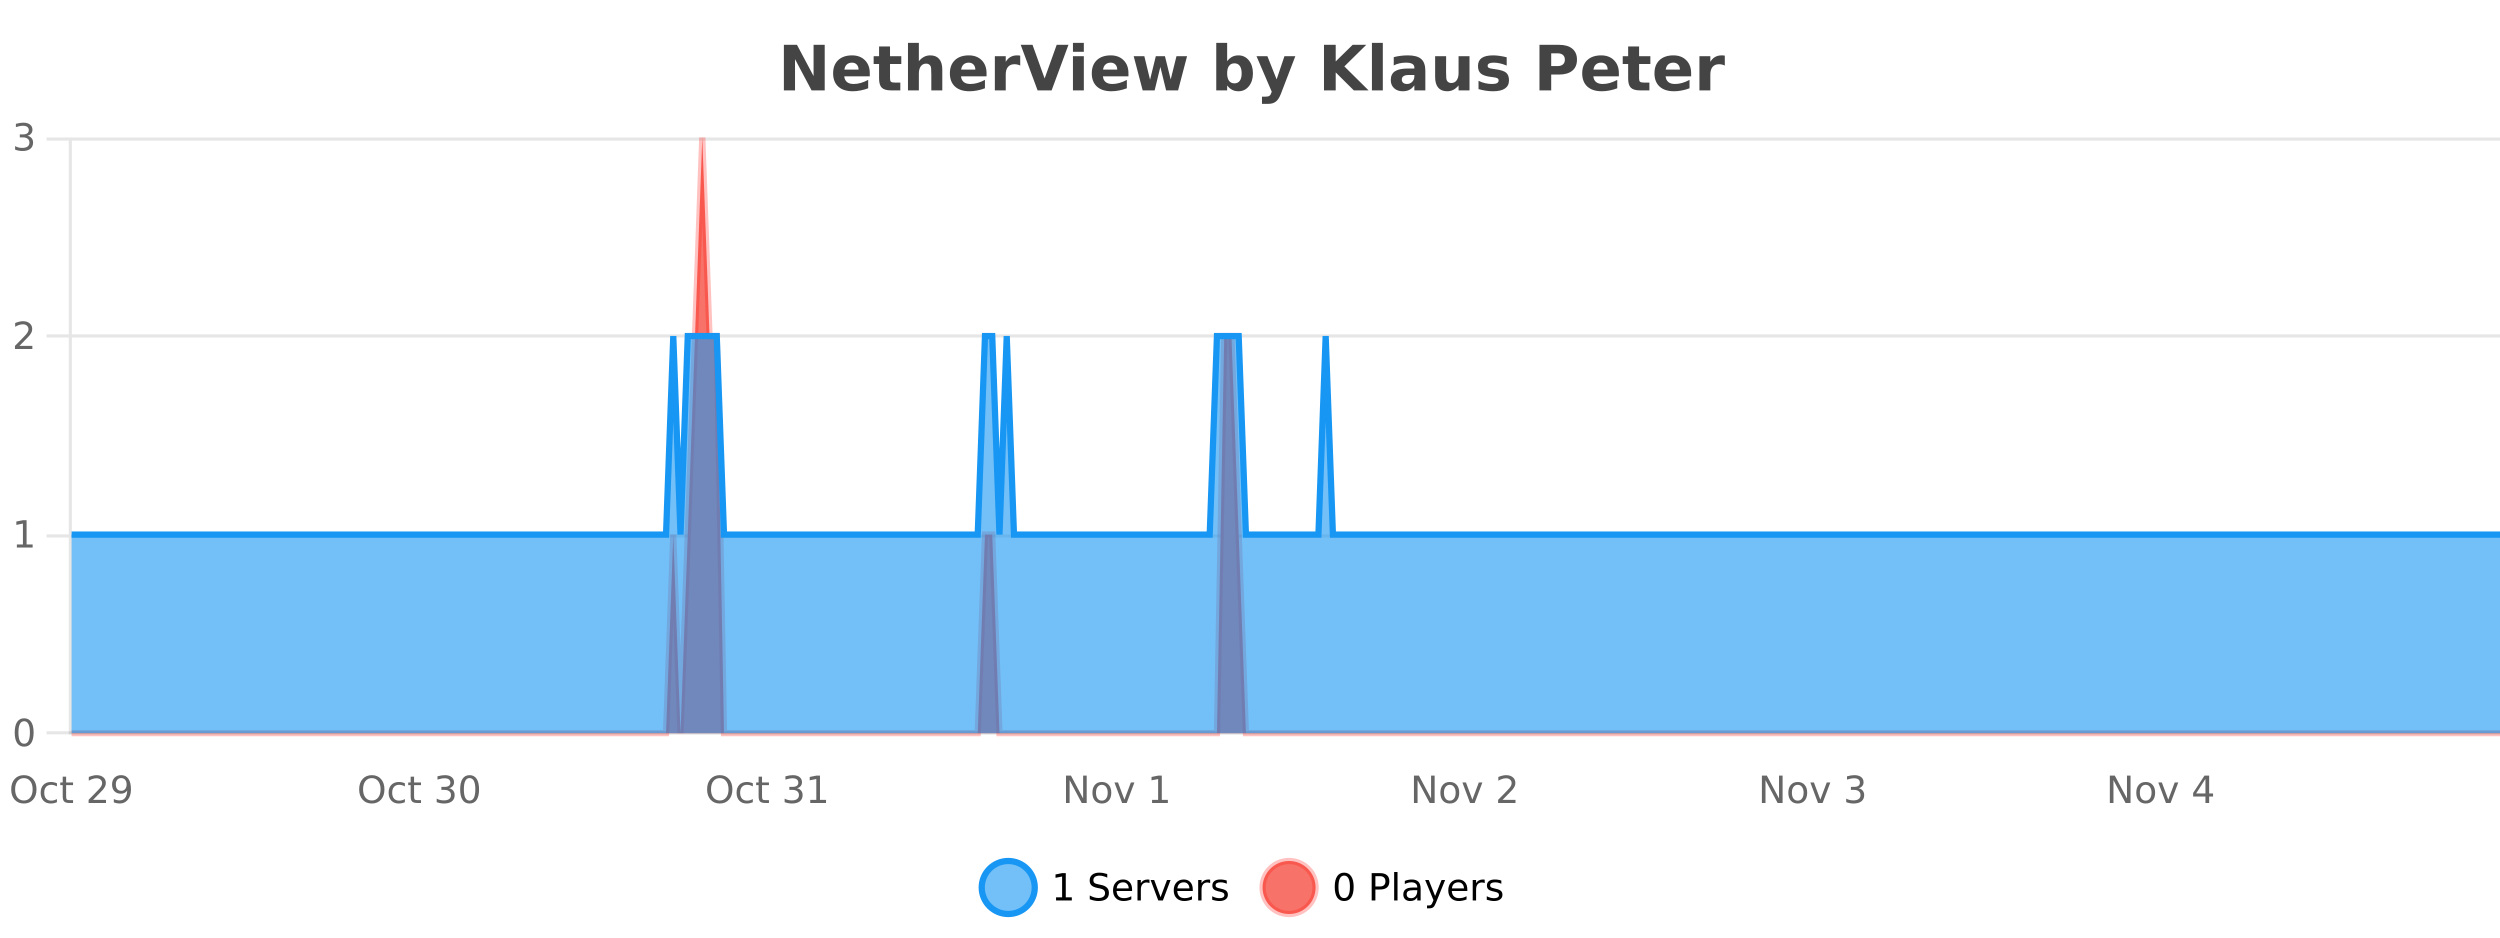
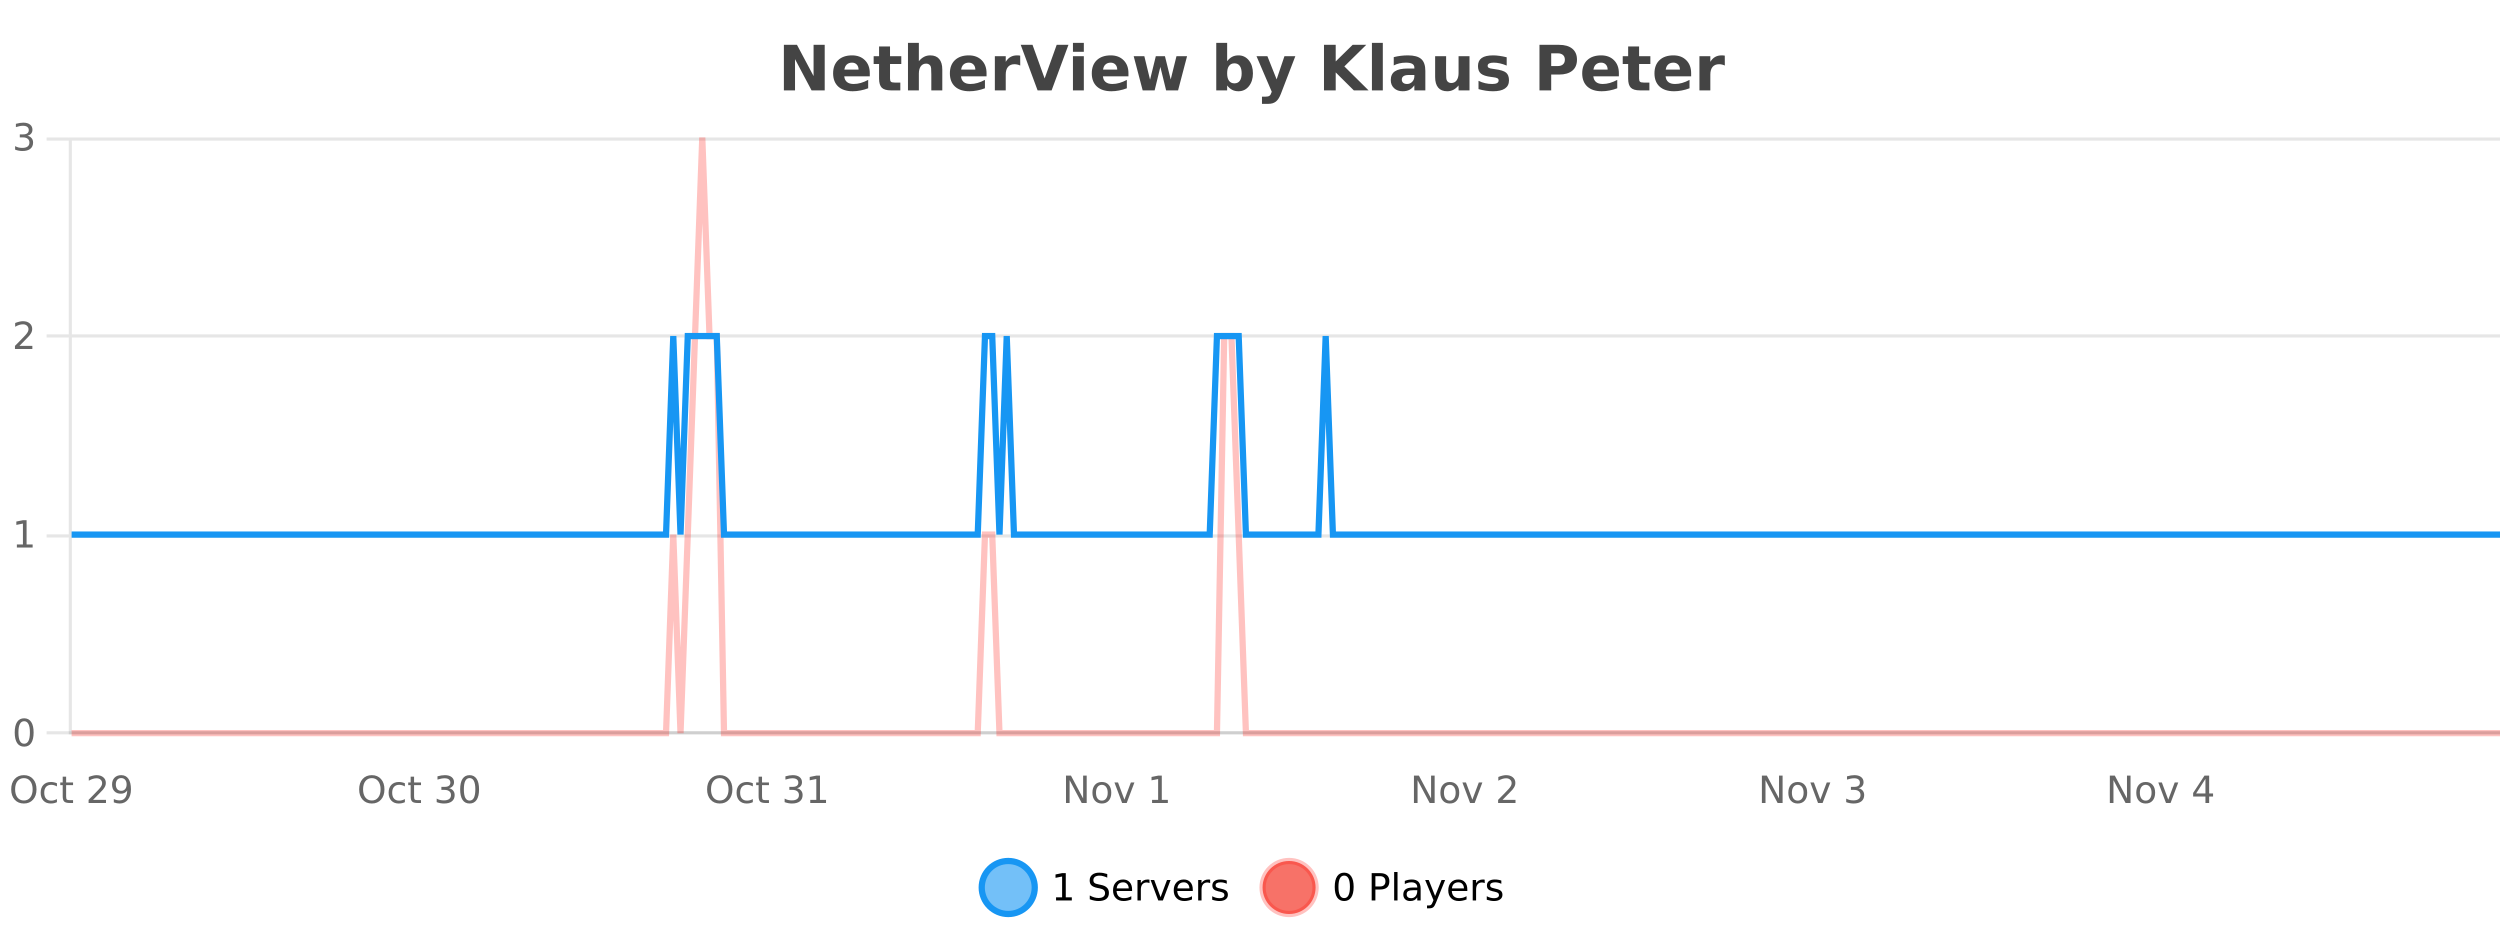
<svg xmlns="http://www.w3.org/2000/svg" width="800pt" height="300pt" viewBox="0 0 800 300" version="1.1">
  <defs>
    <clipPath id="clip1">
      <path d="M 285 263 L 360 263 L 360 300 L 285 300 Z M 285 263 " />
    </clipPath>
    <clipPath id="clip2">
      <path d="M 375 263 L 450 263 L 450 300 L 375 300 Z M 375 263 " />
    </clipPath>
    <clipPath id="clip3">
      <path d="M 22.914 44 L 800 44 L 800 234.602 L 22.914 234.602 Z M 22.914 44 " />
    </clipPath>
    <clipPath id="clip4">
      <path d="M 21.914 43 L 800 43 L 800 235.602 L 21.914 235.602 Z M 21.914 43 " />
    </clipPath>
    <clipPath id="clip5">
-       <path d="M 22.914 107 L 800 107 L 800 234.602 L 22.914 234.602 Z M 22.914 107 " />
+       <path d="M 22.914 107 L 800 107 L 800 234.602 L 22.914 234.602 M 22.914 107 " />
    </clipPath>
    <clipPath id="clip6">
      <path d="M 21.914 79 L 800 79 L 800 200 L 21.914 200 Z M 21.914 79 " />
    </clipPath>
  </defs>
  <g id="surface2227971">
    <rect x="0" y="0" width="800" height="300" style="fill:rgb(100%,100%,100%);fill-opacity:1;stroke:none;" />
    <path style="fill:none;stroke-width:1;stroke-linecap:butt;stroke-linejoin:miter;stroke:rgb(0%,0%,0%);stroke-opacity:0.098;stroke-miterlimit:10;" d="M 23 234.5 L 800 234.5 " />
    <path style="fill:none;stroke-width:1;stroke-linecap:butt;stroke-linejoin:miter;stroke:rgb(0%,0%,0%);stroke-opacity:0.098;stroke-miterlimit:10;" d="M 14.914 234.5 L 22 234.5 " />
    <path style="fill:none;stroke-width:1;stroke-linecap:butt;stroke-linejoin:miter;stroke:rgb(0%,0%,0%);stroke-opacity:0.098;stroke-miterlimit:10;" d="M 23 171.5 L 800 171.5 " />
    <path style="fill:none;stroke-width:1;stroke-linecap:butt;stroke-linejoin:miter;stroke:rgb(0%,0%,0%);stroke-opacity:0.098;stroke-miterlimit:10;" d="M 14.914 171.5 L 22 171.5 " />
    <path style="fill:none;stroke-width:1;stroke-linecap:butt;stroke-linejoin:miter;stroke:rgb(0%,0%,0%);stroke-opacity:0.098;stroke-miterlimit:10;" d="M 23 107.5 L 800 107.5 " />
    <path style="fill:none;stroke-width:1;stroke-linecap:butt;stroke-linejoin:miter;stroke:rgb(0%,0%,0%);stroke-opacity:0.098;stroke-miterlimit:10;" d="M 14.914 107.5 L 22 107.5 " />
    <path style="fill:none;stroke-width:1;stroke-linecap:butt;stroke-linejoin:miter;stroke:rgb(0%,0%,0%);stroke-opacity:0.098;stroke-miterlimit:10;" d="M 23 44.5 L 800 44.5 " />
    <path style="fill:none;stroke-width:1;stroke-linecap:butt;stroke-linejoin:miter;stroke:rgb(0%,0%,0%);stroke-opacity:0.098;stroke-miterlimit:10;" d="M 14.914 44.5 L 22 44.5 " />
    <path style=" stroke:none;fill-rule:nonzero;fill:rgb(9.02%,58.824%,95.294%);fill-opacity:0.6;" d="M 331.121 284 C 331.121 288.688 327.324 292.484 322.637 292.484 C 317.953 292.484 314.152 288.688 314.152 284 C 314.152 279.312 317.953 275.516 322.637 275.516 C 327.324 275.516 331.121 279.312 331.121 284 Z M 331.121 284 " />
    <g clip-path="url(#clip1)" clip-rule="nonzero">
      <path style="fill:none;stroke-width:2;stroke-linecap:butt;stroke-linejoin:miter;stroke:rgb(9.02%,58.824%,95.294%);stroke-opacity:1;stroke-miterlimit:10;" d="M 331.121 284 C 331.121 288.688 327.324 292.484 322.637 292.484 C 317.953 292.484 314.152 288.688 314.152 284 C 314.152 279.312 317.953 275.516 322.637 275.516 C 327.324 275.516 331.121 279.312 331.121 284 Z M 331.121 284 " />
    </g>
    <path style=" stroke:none;fill-rule:nonzero;fill:rgb(0%,0%,0%);fill-opacity:1;" d="M 337.938 287.156 L 339.875 287.156 L 339.875 280.484 L 337.766 280.906 L 337.766 279.828 L 339.859 279.406 L 341.047 279.406 L 341.047 287.156 L 342.984 287.156 L 342.984 288.156 L 337.938 288.156 Z M 354.32 279.688 L 354.32 280.844 C 353.871 280.637 353.445 280.48 353.039 280.375 C 352.641 280.262 352.262 280.203 351.898 280.203 C 351.25 280.203 350.75 280.328 350.398 280.578 C 350.055 280.828 349.883 281.188 349.883 281.656 C 349.883 282.043 349.996 282.336 350.227 282.531 C 350.453 282.73 350.898 282.887 351.555 283 L 352.258 283.156 C 353.141 283.324 353.793 283.621 354.211 284.047 C 354.637 284.465 354.852 285.027 354.852 285.734 C 354.852 286.59 354.562 287.234 353.992 287.672 C 353.43 288.109 352.594 288.328 351.492 288.328 C 351.086 288.328 350.648 288.281 350.18 288.188 C 349.711 288.094 349.227 287.953 348.727 287.766 L 348.727 286.547 C 349.203 286.82 349.672 287.023 350.133 287.156 C 350.602 287.293 351.055 287.359 351.492 287.359 C 352.168 287.359 352.688 287.23 353.055 286.969 C 353.43 286.699 353.617 286.32 353.617 285.828 C 353.617 285.402 353.48 285.07 353.211 284.828 C 352.949 284.578 352.516 284.398 351.914 284.281 L 351.195 284.141 C 350.309 283.965 349.668 283.688 349.273 283.312 C 348.887 282.938 348.695 282.418 348.695 281.75 C 348.695 280.969 348.965 280.359 349.508 279.922 C 350.047 279.477 350.797 279.25 351.758 279.25 C 352.172 279.25 352.59 279.289 353.008 279.359 C 353.434 279.434 353.871 279.543 354.32 279.688 Z M 362.266 284.609 L 362.266 285.125 L 357.297 285.125 C 357.348 285.875 357.57 286.445 357.969 286.828 C 358.375 287.215 358.93 287.406 359.641 287.406 C 360.055 287.406 360.457 287.359 360.844 287.266 C 361.238 287.164 361.629 287.008 362.016 286.797 L 362.016 287.828 C 361.617 287.984 361.219 288.105 360.812 288.188 C 360.406 288.281 359.992 288.328 359.578 288.328 C 358.535 288.328 357.707 288.027 357.094 287.422 C 356.477 286.809 356.172 285.98 356.172 284.938 C 356.172 283.867 356.461 283.016 357.047 282.391 C 357.629 281.758 358.41 281.438 359.391 281.438 C 360.273 281.438 360.973 281.727 361.484 282.297 C 362.004 282.859 362.266 283.633 362.266 284.609 Z M 361.188 284.281 C 361.176 283.699 361.008 283.23 360.688 282.875 C 360.363 282.523 359.938 282.344 359.406 282.344 C 358.801 282.344 358.316 282.516 357.953 282.859 C 357.598 283.203 357.395 283.684 357.344 284.297 Z M 367.836 282.594 C 367.711 282.531 367.574 282.484 367.43 282.453 C 367.293 282.414 367.137 282.391 366.961 282.391 C 366.355 282.391 365.887 282.59 365.555 282.984 C 365.23 283.383 365.07 283.953 365.07 284.703 L 365.07 288.156 L 363.992 288.156 L 363.992 281.594 L 365.07 281.594 L 365.07 282.609 C 365.297 282.215 365.594 281.922 365.961 281.734 C 366.324 281.539 366.766 281.438 367.289 281.438 C 367.359 281.438 367.438 281.445 367.523 281.453 C 367.617 281.465 367.715 281.48 367.82 281.5 Z M 368.195 281.594 L 369.336 281.594 L 371.383 287.094 L 373.445 281.594 L 374.586 281.594 L 372.117 288.156 L 370.648 288.156 Z M 381.688 284.609 L 381.688 285.125 L 376.719 285.125 C 376.77 285.875 376.992 286.445 377.391 286.828 C 377.797 287.215 378.352 287.406 379.062 287.406 C 379.477 287.406 379.879 287.359 380.266 287.266 C 380.66 287.164 381.051 287.008 381.438 286.797 L 381.438 287.828 C 381.039 287.984 380.641 288.105 380.234 288.188 C 379.828 288.281 379.414 288.328 379 288.328 C 377.957 288.328 377.129 288.027 376.516 287.422 C 375.898 286.809 375.594 285.98 375.594 284.938 C 375.594 283.867 375.883 283.016 376.469 282.391 C 377.051 281.758 377.832 281.438 378.812 281.438 C 379.695 281.438 380.395 281.727 380.906 282.297 C 381.426 282.859 381.688 283.633 381.688 284.609 Z M 380.609 284.281 C 380.598 283.699 380.43 283.23 380.109 282.875 C 379.785 282.523 379.359 282.344 378.828 282.344 C 378.223 282.344 377.738 282.516 377.375 282.859 C 377.02 283.203 376.816 283.684 376.766 284.297 Z M 387.258 282.594 C 387.133 282.531 386.996 282.484 386.852 282.453 C 386.715 282.414 386.559 282.391 386.383 282.391 C 385.777 282.391 385.309 282.59 384.977 282.984 C 384.652 283.383 384.492 283.953 384.492 284.703 L 384.492 288.156 L 383.414 288.156 L 383.414 281.594 L 384.492 281.594 L 384.492 282.609 C 384.719 282.215 385.016 281.922 385.383 281.734 C 385.746 281.539 386.188 281.438 386.711 281.438 C 386.781 281.438 386.859 281.445 386.945 281.453 C 387.039 281.465 387.137 281.48 387.242 281.5 Z M 392.562 281.781 L 392.562 282.812 C 392.258 282.656 391.941 282.543 391.609 282.469 C 391.285 282.387 390.945 282.344 390.594 282.344 C 390.062 282.344 389.66 282.43 389.391 282.594 C 389.117 282.75 388.984 282.996 388.984 283.328 C 388.984 283.578 389.078 283.777 389.266 283.922 C 389.461 284.059 389.852 284.188 390.438 284.312 L 390.797 284.406 C 391.566 284.562 392.113 284.793 392.438 285.094 C 392.758 285.398 392.922 285.812 392.922 286.344 C 392.922 286.961 392.676 287.445 392.188 287.797 C 391.707 288.152 391.047 288.328 390.203 288.328 C 389.848 288.328 389.477 288.289 389.094 288.219 C 388.719 288.156 388.32 288.059 387.906 287.922 L 387.906 286.797 C 388.301 287.008 388.691 287.164 389.078 287.266 C 389.461 287.371 389.848 287.422 390.234 287.422 C 390.734 287.422 391.117 287.34 391.391 287.172 C 391.672 286.996 391.812 286.746 391.812 286.422 C 391.812 286.133 391.711 285.906 391.516 285.75 C 391.316 285.594 390.883 285.445 390.219 285.297 L 389.844 285.219 C 389.176 285.074 388.691 284.855 388.391 284.562 C 388.098 284.273 387.953 283.875 387.953 283.375 C 387.953 282.75 388.172 282.273 388.609 281.938 C 389.047 281.605 389.664 281.438 390.469 281.438 C 390.863 281.438 391.238 281.469 391.594 281.531 C 391.945 281.586 392.27 281.668 392.562 281.781 Z M 332.637 277.016 " />
    <path style=" stroke:none;fill-rule:nonzero;fill:rgb(96.863%,44.706%,40.784%);fill-opacity:1;" d="M 420.988 284 C 420.988 288.688 417.191 292.484 412.504 292.484 C 407.82 292.484 404.02 288.688 404.02 284 C 404.02 279.312 407.82 275.516 412.504 275.516 C 417.191 275.516 420.988 279.312 420.988 284 Z M 420.988 284 " />
    <g clip-path="url(#clip2)" clip-rule="nonzero">
      <path style="fill:none;stroke-width:2;stroke-linecap:butt;stroke-linejoin:miter;stroke:rgb(100%,4.706%,0%);stroke-opacity:0.247;stroke-miterlimit:10;" d="M 420.988 284 C 420.988 288.688 417.191 292.484 412.504 292.484 C 407.82 292.484 404.02 288.688 404.02 284 C 404.02 279.312 407.82 275.516 412.504 275.516 C 417.191 275.516 420.988 279.312 420.988 284 Z M 420.988 284 " />
    </g>
    <path style=" stroke:none;fill-rule:nonzero;fill:rgb(0%,0%,0%);fill-opacity:1;" d="M 430.133 280.188 C 429.527 280.188 429.07 280.492 428.758 281.094 C 428.453 281.688 428.305 282.59 428.305 283.797 C 428.305 284.996 428.453 285.898 428.758 286.5 C 429.07 287.094 429.527 287.391 430.133 287.391 C 430.746 287.391 431.203 287.094 431.508 286.5 C 431.82 285.898 431.977 284.996 431.977 283.797 C 431.977 282.59 431.82 281.688 431.508 281.094 C 431.203 280.492 430.746 280.188 430.133 280.188 Z M 430.133 279.25 C 431.109 279.25 431.859 279.641 432.383 280.422 C 432.902 281.195 433.164 282.32 433.164 283.797 C 433.164 285.266 432.902 286.391 432.383 287.172 C 431.859 287.945 431.109 288.328 430.133 288.328 C 429.152 288.328 428.402 287.945 427.883 287.172 C 427.371 286.391 427.117 285.266 427.117 283.797 C 427.117 282.32 427.371 281.195 427.883 280.422 C 428.402 279.641 429.152 279.25 430.133 279.25 Z M 440.125 280.375 L 440.125 283.672 L 441.609 283.672 C 442.16 283.672 442.586 283.531 442.891 283.25 C 443.191 282.961 443.344 282.547 443.344 282.016 C 443.344 281.496 443.191 281.094 442.891 280.812 C 442.586 280.523 442.16 280.375 441.609 280.375 Z M 438.938 279.406 L 441.609 279.406 C 442.598 279.406 443.344 279.633 443.844 280.078 C 444.344 280.516 444.594 281.164 444.594 282.016 C 444.594 282.883 444.344 283.539 443.844 283.984 C 443.344 284.422 442.598 284.641 441.609 284.641 L 440.125 284.641 L 440.125 288.156 L 438.938 288.156 Z M 446.129 279.031 L 447.207 279.031 L 447.207 288.156 L 446.129 288.156 Z M 452.445 284.859 C 451.578 284.859 450.977 284.961 450.633 285.156 C 450.297 285.355 450.133 285.695 450.133 286.172 C 450.133 286.559 450.258 286.867 450.508 287.094 C 450.766 287.312 451.109 287.422 451.539 287.422 C 452.141 287.422 452.621 287.215 452.977 286.797 C 453.34 286.371 453.523 285.805 453.523 285.094 L 453.523 284.859 Z M 454.602 284.406 L 454.602 288.156 L 453.523 288.156 L 453.523 287.156 C 453.273 287.555 452.965 287.852 452.602 288.047 C 452.234 288.234 451.789 288.328 451.258 288.328 C 450.578 288.328 450.043 288.141 449.648 287.766 C 449.25 287.383 449.055 286.875 449.055 286.25 C 449.055 285.512 449.297 284.953 449.789 284.578 C 450.289 284.203 451.027 284.016 452.008 284.016 L 453.523 284.016 L 453.523 283.906 C 453.523 283.406 453.355 283.023 453.023 282.75 C 452.699 282.48 452.246 282.344 451.664 282.344 C 451.289 282.344 450.918 282.391 450.555 282.484 C 450.199 282.578 449.859 282.715 449.539 282.891 L 449.539 281.891 C 449.934 281.734 450.312 281.621 450.68 281.547 C 451.055 281.477 451.418 281.438 451.773 281.438 C 452.719 281.438 453.43 281.684 453.898 282.172 C 454.367 282.664 454.602 283.406 454.602 284.406 Z M 459.551 288.766 C 459.246 289.547 458.949 290.055 458.66 290.297 C 458.367 290.535 457.98 290.656 457.504 290.656 L 456.645 290.656 L 456.645 289.75 L 457.27 289.75 C 457.57 289.75 457.801 289.676 457.957 289.531 C 458.121 289.395 458.305 289.066 458.504 288.547 L 458.707 288.047 L 456.051 281.594 L 457.191 281.594 L 459.238 286.719 L 461.301 281.594 L 462.441 281.594 Z M 469.543 284.609 L 469.543 285.125 L 464.574 285.125 C 464.625 285.875 464.848 286.445 465.246 286.828 C 465.652 287.215 466.207 287.406 466.918 287.406 C 467.332 287.406 467.734 287.359 468.121 287.266 C 468.516 287.164 468.906 287.008 469.293 286.797 L 469.293 287.828 C 468.895 287.984 468.496 288.105 468.09 288.188 C 467.684 288.281 467.27 288.328 466.855 288.328 C 465.812 288.328 464.984 288.027 464.371 287.422 C 463.754 286.809 463.449 285.98 463.449 284.938 C 463.449 283.867 463.738 283.016 464.324 282.391 C 464.906 281.758 465.688 281.438 466.668 281.438 C 467.551 281.438 468.25 281.727 468.762 282.297 C 469.281 282.859 469.543 283.633 469.543 284.609 Z M 468.465 284.281 C 468.453 283.699 468.285 283.23 467.965 282.875 C 467.641 282.523 467.215 282.344 466.684 282.344 C 466.078 282.344 465.594 282.516 465.23 282.859 C 464.875 283.203 464.672 283.684 464.621 284.297 Z M 475.113 282.594 C 474.988 282.531 474.852 282.484 474.707 282.453 C 474.57 282.414 474.414 282.391 474.238 282.391 C 473.633 282.391 473.164 282.59 472.832 282.984 C 472.508 283.383 472.348 283.953 472.348 284.703 L 472.348 288.156 L 471.27 288.156 L 471.27 281.594 L 472.348 281.594 L 472.348 282.609 C 472.574 282.215 472.871 281.922 473.238 281.734 C 473.602 281.539 474.043 281.438 474.566 281.438 C 474.637 281.438 474.715 281.445 474.801 281.453 C 474.895 281.465 474.992 281.48 475.098 281.5 Z M 480.422 281.781 L 480.422 282.812 C 480.117 282.656 479.801 282.543 479.469 282.469 C 479.145 282.387 478.805 282.344 478.453 282.344 C 477.922 282.344 477.52 282.43 477.25 282.594 C 476.977 282.75 476.844 282.996 476.844 283.328 C 476.844 283.578 476.938 283.777 477.125 283.922 C 477.32 284.059 477.711 284.188 478.297 284.312 L 478.656 284.406 C 479.426 284.562 479.973 284.793 480.297 285.094 C 480.617 285.398 480.781 285.812 480.781 286.344 C 480.781 286.961 480.535 287.445 480.047 287.797 C 479.566 288.152 478.906 288.328 478.062 288.328 C 477.707 288.328 477.336 288.289 476.953 288.219 C 476.578 288.156 476.18 288.059 475.766 287.922 L 475.766 286.797 C 476.16 287.008 476.551 287.164 476.938 287.266 C 477.32 287.371 477.707 287.422 478.094 287.422 C 478.594 287.422 478.977 287.34 479.25 287.172 C 479.531 286.996 479.672 286.746 479.672 286.422 C 479.672 286.133 479.57 285.906 479.375 285.75 C 479.176 285.594 478.742 285.445 478.078 285.297 L 477.703 285.219 C 477.035 285.074 476.551 284.855 476.25 284.562 C 475.957 284.273 475.812 283.875 475.812 283.375 C 475.812 282.75 476.031 282.273 476.469 281.938 C 476.906 281.605 477.523 281.438 478.328 281.438 C 478.723 281.438 479.098 281.469 479.453 281.531 C 479.805 281.586 480.129 281.668 480.422 281.781 Z M 422.504 277.016 " />
    <path style=" stroke:none;fill-rule:nonzero;fill:rgb(26.667%,26.667%,26.667%);fill-opacity:1;" d="M 250.844 14.344 L 255.031 14.344 L 260.344 24.344 L 260.344 14.344 L 263.906 14.344 L 263.906 28.922 L 259.703 28.922 L 254.406 18.922 L 254.406 28.922 L 250.844 28.922 Z M 278.332 23.422 L 278.332 24.422 L 270.16 24.422 C 270.242 25.246 270.539 25.859 271.051 26.266 C 271.559 26.672 272.27 26.875 273.176 26.875 C 273.914 26.875 274.668 26.766 275.441 26.547 C 276.211 26.328 277.004 26 277.816 25.562 L 277.816 28.25 C 276.992 28.562 276.164 28.797 275.332 28.953 C 274.508 29.117 273.684 29.203 272.863 29.203 C 270.883 29.203 269.34 28.703 268.238 27.703 C 267.145 26.695 266.598 25.281 266.598 23.469 C 266.598 21.68 267.133 20.273 268.207 19.25 C 269.289 18.23 270.773 17.719 272.66 17.719 C 274.379 17.719 275.754 18.242 276.785 19.281 C 277.816 20.312 278.332 21.695 278.332 23.422 Z M 274.738 22.266 C 274.738 21.602 274.543 21.062 274.16 20.656 C 273.773 20.25 273.27 20.047 272.645 20.047 C 271.965 20.047 271.414 20.242 270.988 20.625 C 270.57 21 270.309 21.547 270.207 22.266 Z M 284.805 14.875 L 284.805 17.984 L 288.414 17.984 L 288.414 20.484 L 284.805 20.484 L 284.805 25.125 C 284.805 25.637 284.902 25.98 285.102 26.156 C 285.309 26.336 285.711 26.422 286.305 26.422 L 288.102 26.422 L 288.102 28.922 L 285.102 28.922 C 283.727 28.922 282.746 28.637 282.164 28.062 C 281.59 27.48 281.305 26.5 281.305 25.125 L 281.305 20.484 L 279.57 20.484 L 279.57 17.984 L 281.305 17.984 L 281.305 14.875 Z M 301.535 22.266 L 301.535 28.922 L 298.02 28.922 L 298.02 23.844 C 298.02 22.887 297.996 22.23 297.957 21.875 C 297.914 21.512 297.84 21.246 297.738 21.078 C 297.602 20.852 297.414 20.672 297.176 20.547 C 296.945 20.422 296.68 20.359 296.379 20.359 C 295.648 20.359 295.074 20.641 294.66 21.203 C 294.242 21.766 294.035 22.547 294.035 23.547 L 294.035 28.922 L 290.551 28.922 L 290.551 13.719 L 294.035 13.719 L 294.035 19.578 C 294.566 18.945 295.129 18.477 295.723 18.172 C 296.316 17.871 296.965 17.719 297.676 17.719 C 298.945 17.719 299.902 18.109 300.551 18.891 C 301.207 19.664 301.535 20.789 301.535 22.266 Z M 315.695 23.422 L 315.695 24.422 L 307.523 24.422 C 307.605 25.246 307.902 25.859 308.414 26.266 C 308.922 26.672 309.633 26.875 310.539 26.875 C 311.277 26.875 312.031 26.766 312.805 26.547 C 313.574 26.328 314.367 26 315.18 25.562 L 315.18 28.25 C 314.355 28.562 313.527 28.797 312.695 28.953 C 311.871 29.117 311.047 29.203 310.227 29.203 C 308.246 29.203 306.703 28.703 305.602 27.703 C 304.508 26.695 303.961 25.281 303.961 23.469 C 303.961 21.68 304.496 20.273 305.57 19.25 C 306.652 18.23 308.137 17.719 310.023 17.719 C 311.742 17.719 313.117 18.242 314.148 19.281 C 315.18 20.312 315.695 21.695 315.695 23.422 Z M 312.102 22.266 C 312.102 21.602 311.906 21.062 311.523 20.656 C 311.137 20.25 310.633 20.047 310.008 20.047 C 309.328 20.047 308.777 20.242 308.352 20.625 C 307.934 21 307.672 21.547 307.57 22.266 Z M 326.477 20.969 C 326.164 20.824 325.855 20.719 325.555 20.656 C 325.25 20.586 324.949 20.547 324.648 20.547 C 323.742 20.547 323.043 20.836 322.555 21.406 C 322.074 21.98 321.836 22.805 321.836 23.875 L 321.836 28.922 L 318.352 28.922 L 318.352 17.984 L 321.836 17.984 L 321.836 19.781 C 322.281 19.062 322.797 18.543 323.383 18.219 C 323.965 17.887 324.664 17.719 325.477 17.719 C 325.602 17.719 325.73 17.727 325.867 17.734 C 326 17.746 326.199 17.766 326.461 17.797 Z M 326.625 14.344 L 330.406 14.344 L 334.281 25.109 L 338.141 14.344 L 341.906 14.344 L 336.516 28.922 L 332.031 28.922 Z M 343.344 17.984 L 346.828 17.984 L 346.828 28.922 L 343.344 28.922 Z M 343.344 13.719 L 346.828 13.719 L 346.828 16.578 L 343.344 16.578 Z M 361.105 23.422 L 361.105 24.422 L 352.934 24.422 C 353.016 25.246 353.312 25.859 353.824 26.266 C 354.332 26.672 355.043 26.875 355.949 26.875 C 356.688 26.875 357.441 26.766 358.215 26.547 C 358.984 26.328 359.777 26 360.59 25.562 L 360.59 28.25 C 359.766 28.562 358.938 28.797 358.105 28.953 C 357.281 29.117 356.457 29.203 355.637 29.203 C 353.656 29.203 352.113 28.703 351.012 27.703 C 349.918 26.695 349.371 25.281 349.371 23.469 C 349.371 21.68 349.906 20.273 350.98 19.25 C 352.062 18.23 353.547 17.719 355.434 17.719 C 357.152 17.719 358.527 18.242 359.559 19.281 C 360.59 20.312 361.105 21.695 361.105 23.422 Z M 357.512 22.266 C 357.512 21.602 357.316 21.062 356.934 20.656 C 356.547 20.25 356.043 20.047 355.418 20.047 C 354.738 20.047 354.188 20.242 353.762 20.625 C 353.344 21 353.082 21.547 352.98 22.266 Z M 362.781 17.984 L 366.188 17.984 L 368.016 25.516 L 369.859 17.984 L 372.781 17.984 L 374.625 25.438 L 376.469 17.984 L 379.859 17.984 L 376.984 28.922 L 373.156 28.922 L 371.312 21.406 L 369.484 28.922 L 365.656 28.922 Z M 395.016 26.672 C 395.766 26.672 396.336 26.402 396.734 25.859 C 397.129 25.309 397.328 24.512 397.328 23.469 C 397.328 22.43 397.129 21.637 396.734 21.094 C 396.336 20.543 395.766 20.266 395.016 20.266 C 394.266 20.266 393.688 20.543 393.281 21.094 C 392.883 21.637 392.688 22.43 392.688 23.469 C 392.688 24.5 392.883 25.293 393.281 25.844 C 393.688 26.398 394.266 26.672 395.016 26.672 Z M 392.688 19.578 C 393.176 18.945 393.711 18.477 394.297 18.172 C 394.879 17.871 395.551 17.719 396.312 17.719 C 397.664 17.719 398.773 18.258 399.641 19.328 C 400.504 20.402 400.938 21.781 400.938 23.469 C 400.938 25.148 400.504 26.523 399.641 27.594 C 398.773 28.668 397.664 29.203 396.312 29.203 C 395.551 29.203 394.879 29.051 394.297 28.75 C 393.711 28.449 393.176 27.98 392.688 27.344 L 392.688 28.922 L 389.203 28.922 L 389.203 13.719 L 392.688 13.719 Z M 402.082 17.984 L 405.566 17.984 L 408.52 25.406 L 411.02 17.984 L 414.504 17.984 L 409.91 29.953 C 409.449 31.172 408.91 32.02 408.285 32.5 C 407.668 32.988 406.863 33.234 405.863 33.234 L 403.832 33.234 L 403.832 30.938 L 404.926 30.938 C 405.52 30.938 405.949 30.844 406.223 30.656 C 406.492 30.469 406.699 30.129 406.848 29.641 L 406.957 29.344 Z M 423.676 14.344 L 427.426 14.344 L 427.426 19.656 L 432.848 14.344 L 437.207 14.344 L 430.191 21.25 L 437.941 28.922 L 433.223 28.922 L 427.426 23.172 L 427.426 28.922 L 423.676 28.922 Z M 439.016 13.719 L 442.5 13.719 L 442.5 28.922 L 439.016 28.922 Z M 450.766 24 C 450.035 24 449.488 24.125 449.125 24.375 C 448.758 24.617 448.578 24.98 448.578 25.469 C 448.578 25.906 448.723 26.25 449.016 26.5 C 449.316 26.75 449.727 26.875 450.25 26.875 C 450.906 26.875 451.457 26.641 451.906 26.172 C 452.363 25.703 452.594 25.117 452.594 24.406 L 452.594 24 Z M 456.109 22.688 L 456.109 28.922 L 452.594 28.922 L 452.594 27.297 C 452.125 27.965 451.594 28.449 451 28.75 C 450.414 29.051 449.703 29.203 448.859 29.203 C 447.734 29.203 446.816 28.875 446.109 28.219 C 445.398 27.555 445.047 26.695 445.047 25.641 C 445.047 24.359 445.484 23.422 446.359 22.828 C 447.242 22.227 448.633 21.922 450.531 21.922 L 452.594 21.922 L 452.594 21.641 C 452.594 21.09 452.375 20.688 451.938 20.438 C 451.5 20.18 450.816 20.047 449.891 20.047 C 449.141 20.047 448.441 20.125 447.797 20.281 C 447.148 20.43 446.551 20.648 446 20.938 L 446 18.281 C 446.75 18.094 447.5 17.953 448.25 17.859 C 449.008 17.766 449.77 17.719 450.531 17.719 C 452.5 17.719 453.922 18.109 454.797 18.891 C 455.672 19.664 456.109 20.93 456.109 22.688 Z M 459.242 24.656 L 459.242 17.984 L 462.758 17.984 L 462.758 19.078 C 462.758 19.672 462.75 20.418 462.742 21.312 C 462.742 22.211 462.742 22.805 462.742 23.094 C 462.742 23.98 462.762 24.617 462.805 25 C 462.855 25.387 462.934 25.668 463.039 25.844 C 463.184 26.074 463.371 26.25 463.602 26.375 C 463.828 26.5 464.094 26.562 464.398 26.562 C 465.125 26.562 465.699 26.281 466.117 25.719 C 466.531 25.156 466.742 24.383 466.742 23.391 L 466.742 17.984 L 470.242 17.984 L 470.242 28.922 L 466.742 28.922 L 466.742 27.344 C 466.211 27.98 465.648 28.449 465.055 28.75 C 464.469 29.051 463.824 29.203 463.117 29.203 C 461.855 29.203 460.891 28.82 460.227 28.047 C 459.57 27.266 459.242 26.137 459.242 24.656 Z M 482.141 18.328 L 482.141 20.984 C 481.398 20.672 480.68 20.438 479.984 20.281 C 479.285 20.125 478.625 20.047 478 20.047 C 477.344 20.047 476.852 20.133 476.531 20.297 C 476.207 20.465 476.047 20.719 476.047 21.062 C 476.047 21.344 476.164 21.559 476.406 21.703 C 476.656 21.852 477.094 21.961 477.719 22.031 L 478.344 22.125 C 480.133 22.355 481.336 22.73 481.953 23.25 C 482.566 23.773 482.875 24.59 482.875 25.703 C 482.875 26.871 482.441 27.746 481.578 28.328 C 480.723 28.914 479.445 29.203 477.75 29.203 C 477.02 29.203 476.27 29.145 475.5 29.031 C 474.727 28.918 473.938 28.746 473.125 28.516 L 473.125 25.859 C 473.82 26.203 474.535 26.461 475.266 26.625 C 475.992 26.793 476.738 26.875 477.5 26.875 C 478.188 26.875 478.703 26.781 479.047 26.594 C 479.391 26.406 479.562 26.125 479.562 25.75 C 479.562 25.438 479.441 25.211 479.203 25.062 C 478.961 24.906 478.488 24.789 477.781 24.703 L 477.172 24.625 C 475.609 24.43 474.516 24.07 473.891 23.547 C 473.266 23.016 472.953 22.215 472.953 21.141 C 472.953 19.984 473.348 19.125 474.141 18.562 C 474.941 18 476.16 17.719 477.797 17.719 C 478.441 17.719 479.117 17.773 479.828 17.875 C 480.535 17.969 481.305 18.121 482.141 18.328 Z M 492.633 14.344 L 498.867 14.344 C 500.719 14.344 502.141 14.758 503.133 15.578 C 504.133 16.402 504.633 17.574 504.633 19.094 C 504.633 20.625 504.133 21.805 503.133 22.625 C 502.141 23.449 500.719 23.859 498.867 23.859 L 496.383 23.859 L 496.383 28.922 L 492.633 28.922 Z M 496.383 17.062 L 496.383 21.141 L 498.461 21.141 C 499.188 21.141 499.75 20.965 500.148 20.609 C 500.555 20.258 500.758 19.75 500.758 19.094 C 500.758 18.449 500.555 17.949 500.148 17.594 C 499.75 17.242 499.188 17.062 498.461 17.062 Z M 518.039 23.422 L 518.039 24.422 L 509.867 24.422 C 509.949 25.246 510.246 25.859 510.758 26.266 C 511.266 26.672 511.977 26.875 512.883 26.875 C 513.621 26.875 514.375 26.766 515.148 26.547 C 515.918 26.328 516.711 26 517.523 25.562 L 517.523 28.25 C 516.699 28.562 515.871 28.797 515.039 28.953 C 514.215 29.117 513.391 29.203 512.57 29.203 C 510.59 29.203 509.047 28.703 507.945 27.703 C 506.852 26.695 506.305 25.281 506.305 23.469 C 506.305 21.68 506.84 20.273 507.914 19.25 C 508.996 18.23 510.48 17.719 512.367 17.719 C 514.086 17.719 515.461 18.242 516.492 19.281 C 517.523 20.312 518.039 21.695 518.039 23.422 Z M 514.445 22.266 C 514.445 21.602 514.25 21.062 513.867 20.656 C 513.48 20.25 512.977 20.047 512.352 20.047 C 511.672 20.047 511.121 20.242 510.695 20.625 C 510.277 21 510.016 21.547 509.914 22.266 Z M 524.508 14.875 L 524.508 17.984 L 528.117 17.984 L 528.117 20.484 L 524.508 20.484 L 524.508 25.125 C 524.508 25.637 524.605 25.98 524.805 26.156 C 525.012 26.336 525.414 26.422 526.008 26.422 L 527.805 26.422 L 527.805 28.922 L 524.805 28.922 C 523.43 28.922 522.449 28.637 521.867 28.062 C 521.293 27.48 521.008 26.5 521.008 25.125 L 521.008 20.484 L 519.273 20.484 L 519.273 17.984 L 521.008 17.984 L 521.008 14.875 Z M 541.164 23.422 L 541.164 24.422 L 532.992 24.422 C 533.074 25.246 533.371 25.859 533.883 26.266 C 534.391 26.672 535.102 26.875 536.008 26.875 C 536.746 26.875 537.5 26.766 538.273 26.547 C 539.043 26.328 539.836 26 540.648 25.562 L 540.648 28.25 C 539.824 28.562 538.996 28.797 538.164 28.953 C 537.34 29.117 536.516 29.203 535.695 29.203 C 533.715 29.203 532.172 28.703 531.07 27.703 C 529.977 26.695 529.43 25.281 529.43 23.469 C 529.43 21.68 529.965 20.273 531.039 19.25 C 532.121 18.23 533.605 17.719 535.492 17.719 C 537.211 17.719 538.586 18.242 539.617 19.281 C 540.648 20.312 541.164 21.695 541.164 23.422 Z M 537.57 22.266 C 537.57 21.602 537.375 21.062 536.992 20.656 C 536.605 20.25 536.102 20.047 535.477 20.047 C 534.797 20.047 534.246 20.242 533.82 20.625 C 533.402 21 533.141 21.547 533.039 22.266 Z M 551.945 20.969 C 551.633 20.824 551.324 20.719 551.023 20.656 C 550.719 20.586 550.418 20.547 550.117 20.547 C 549.211 20.547 548.512 20.836 548.023 21.406 C 547.543 21.98 547.305 22.805 547.305 23.875 L 547.305 28.922 L 543.82 28.922 L 543.82 17.984 L 547.305 17.984 L 547.305 19.781 C 547.75 19.062 548.266 18.543 548.852 18.219 C 549.434 17.887 550.133 17.719 550.945 17.719 C 551.07 17.719 551.199 17.727 551.336 17.734 C 551.469 17.746 551.668 17.766 551.93 17.797 Z M 249 10.359 " />
    <path style="fill:none;stroke-width:1;stroke-linecap:butt;stroke-linejoin:miter;stroke:rgb(0%,0%,0%);stroke-opacity:0.098;stroke-miterlimit:10;" d="M 22 234.5 L 801 234.5 " />
    <path style=" stroke:none;fill-rule:nonzero;fill:rgb(40%,40%,40%);fill-opacity:1;" d="M 7.648 249 C 6.781 249 6.094 249.324 5.586 249.969 C 5.086 250.605 4.836 251.48 4.836 252.594 C 4.836 253.688 5.086 254.559 5.586 255.203 C 6.094 255.84 6.781 256.156 7.648 256.156 C 8.5 256.156 9.18 255.84 9.68 255.203 C 10.188 254.559 10.445 253.688 10.445 252.594 C 10.445 251.48 10.188 250.605 9.68 249.969 C 9.18 249.324 8.5 249 7.648 249 Z M 7.648 248.047 C 8.867 248.047 9.84 248.461 10.57 249.281 C 11.309 250.105 11.68 251.211 11.68 252.594 C 11.68 253.969 11.309 255.07 10.57 255.891 C 9.84 256.715 8.867 257.125 7.648 257.125 C 6.418 257.125 5.434 256.715 4.695 255.891 C 3.953 255.07 3.586 253.969 3.586 252.594 C 3.586 251.211 3.953 250.105 4.695 249.281 C 5.434 248.461 6.418 248.047 7.648 248.047 Z M 18.219 250.641 L 18.219 251.656 C 17.906 251.48 17.598 251.352 17.297 251.266 C 16.992 251.184 16.688 251.141 16.375 251.141 C 15.664 251.141 15.117 251.367 14.734 251.812 C 14.348 252.25 14.156 252.871 14.156 253.672 C 14.156 254.477 14.348 255.102 14.734 255.547 C 15.117 255.984 15.664 256.203 16.375 256.203 C 16.688 256.203 16.992 256.164 17.297 256.078 C 17.598 255.996 17.906 255.871 18.219 255.703 L 18.219 256.703 C 17.914 256.84 17.602 256.945 17.281 257.016 C 16.957 257.086 16.613 257.125 16.25 257.125 C 15.258 257.125 14.473 256.82 13.891 256.203 C 13.305 255.578 13.016 254.734 13.016 253.672 C 13.016 252.609 13.305 251.773 13.891 251.156 C 14.484 250.543 15.297 250.234 16.328 250.234 C 16.648 250.234 16.969 250.273 17.281 250.344 C 17.602 250.406 17.914 250.508 18.219 250.641 Z M 21.16 248.531 L 21.16 250.391 L 23.379 250.391 L 23.379 251.234 L 21.16 251.234 L 21.16 254.797 C 21.16 255.328 21.23 255.672 21.379 255.828 C 21.523 255.977 21.82 256.047 22.27 256.047 L 23.379 256.047 L 23.379 256.953 L 22.27 256.953 C 21.434 256.953 20.855 256.797 20.535 256.484 C 20.223 256.172 20.066 255.609 20.066 254.797 L 20.066 251.234 L 19.285 251.234 L 19.285 250.391 L 20.066 250.391 L 20.066 248.531 Z M 29.773 255.953 L 33.914 255.953 L 33.914 256.953 L 28.352 256.953 L 28.352 255.953 C 28.797 255.496 29.406 254.875 30.18 254.094 C 30.961 253.305 31.449 252.793 31.648 252.562 C 32.031 252.148 32.297 251.793 32.445 251.5 C 32.602 251.199 32.68 250.906 32.68 250.625 C 32.68 250.156 32.512 249.777 32.18 249.484 C 31.855 249.195 31.434 249.047 30.914 249.047 C 30.539 249.047 30.141 249.109 29.727 249.234 C 29.32 249.359 28.883 249.559 28.414 249.828 L 28.414 248.625 C 28.891 248.438 29.336 248.297 29.742 248.203 C 30.156 248.102 30.539 248.047 30.883 248.047 C 31.789 248.047 32.512 248.277 33.055 248.734 C 33.594 249.184 33.867 249.789 33.867 250.547 C 33.867 250.902 33.797 251.242 33.664 251.562 C 33.527 251.887 33.281 252.266 32.93 252.703 C 32.824 252.82 32.512 253.148 31.992 253.688 C 31.469 254.23 30.73 254.984 29.773 255.953 Z M 36.422 256.766 L 36.422 255.688 C 36.723 255.836 37.023 255.945 37.328 256.016 C 37.629 256.09 37.93 256.125 38.234 256.125 C 39.016 256.125 39.609 255.867 40.016 255.344 C 40.43 254.812 40.664 254.012 40.719 252.938 C 40.5 253.281 40.211 253.543 39.859 253.719 C 39.516 253.898 39.129 253.984 38.703 253.984 C 37.828 253.984 37.133 253.727 36.625 253.203 C 36.113 252.672 35.859 251.945 35.859 251.016 C 35.859 250.121 36.125 249.402 36.656 248.859 C 37.188 248.32 37.895 248.047 38.781 248.047 C 39.789 248.047 40.562 248.438 41.094 249.219 C 41.633 249.992 41.906 251.117 41.906 252.594 C 41.906 253.969 41.578 255.07 40.922 255.891 C 40.266 256.715 39.383 257.125 38.281 257.125 C 37.977 257.125 37.676 257.094 37.375 257.031 C 37.07 256.977 36.754 256.891 36.422 256.766 Z M 38.781 253.062 C 39.312 253.062 39.734 252.883 40.047 252.516 C 40.359 252.152 40.516 251.652 40.516 251.016 C 40.516 250.391 40.359 249.898 40.047 249.531 C 39.734 249.168 39.312 248.984 38.781 248.984 C 38.25 248.984 37.828 249.168 37.516 249.531 C 37.211 249.898 37.062 250.391 37.062 251.016 C 37.062 251.652 37.211 252.152 37.516 252.516 C 37.828 252.883 38.25 253.062 38.781 253.062 Z M 2.914 245.816 " />
    <path style=" stroke:none;fill-rule:nonzero;fill:rgb(40%,40%,40%);fill-opacity:1;" d="M 118.992 249 C 118.125 249 117.438 249.324 116.93 249.969 C 116.43 250.605 116.18 251.48 116.18 252.594 C 116.18 253.688 116.43 254.559 116.93 255.203 C 117.438 255.84 118.125 256.156 118.992 256.156 C 119.844 256.156 120.523 255.84 121.023 255.203 C 121.531 254.559 121.789 253.688 121.789 252.594 C 121.789 251.48 121.531 250.605 121.023 249.969 C 120.523 249.324 119.844 249 118.992 249 Z M 118.992 248.047 C 120.211 248.047 121.184 248.461 121.914 249.281 C 122.652 250.105 123.023 251.211 123.023 252.594 C 123.023 253.969 122.652 255.07 121.914 255.891 C 121.184 256.715 120.211 257.125 118.992 257.125 C 117.762 257.125 116.777 256.715 116.039 255.891 C 115.297 255.07 114.93 253.969 114.93 252.594 C 114.93 251.211 115.297 250.105 116.039 249.281 C 116.777 248.461 117.762 248.047 118.992 248.047 Z M 129.562 250.641 L 129.562 251.656 C 129.25 251.48 128.941 251.352 128.641 251.266 C 128.336 251.184 128.031 251.141 127.719 251.141 C 127.008 251.141 126.461 251.367 126.078 251.812 C 125.691 252.25 125.5 252.871 125.5 253.672 C 125.5 254.477 125.691 255.102 126.078 255.547 C 126.461 255.984 127.008 256.203 127.719 256.203 C 128.031 256.203 128.336 256.164 128.641 256.078 C 128.941 255.996 129.25 255.871 129.562 255.703 L 129.562 256.703 C 129.258 256.84 128.945 256.945 128.625 257.016 C 128.301 257.086 127.957 257.125 127.594 257.125 C 126.602 257.125 125.816 256.82 125.234 256.203 C 124.648 255.578 124.359 254.734 124.359 253.672 C 124.359 252.609 124.648 251.773 125.234 251.156 C 125.828 250.543 126.641 250.234 127.672 250.234 C 127.992 250.234 128.312 250.273 128.625 250.344 C 128.945 250.406 129.258 250.508 129.562 250.641 Z M 132.504 248.531 L 132.504 250.391 L 134.723 250.391 L 134.723 251.234 L 132.504 251.234 L 132.504 254.797 C 132.504 255.328 132.574 255.672 132.723 255.828 C 132.867 255.977 133.164 256.047 133.613 256.047 L 134.723 256.047 L 134.723 256.953 L 133.613 256.953 C 132.777 256.953 132.199 256.797 131.879 256.484 C 131.566 256.172 131.41 255.609 131.41 254.797 L 131.41 251.234 L 130.629 251.234 L 130.629 250.391 L 131.41 250.391 L 131.41 248.531 Z M 143.695 252.234 C 144.258 252.359 144.695 252.617 145.008 253 C 145.328 253.375 145.492 253.844 145.492 254.406 C 145.492 255.273 145.195 255.945 144.602 256.422 C 144.008 256.891 143.164 257.125 142.07 257.125 C 141.703 257.125 141.324 257.086 140.93 257.016 C 140.543 256.945 140.148 256.836 139.742 256.688 L 139.742 255.547 C 140.062 255.734 140.418 255.883 140.805 255.984 C 141.199 256.078 141.609 256.125 142.039 256.125 C 142.777 256.125 143.34 255.98 143.727 255.688 C 144.121 255.398 144.32 254.969 144.32 254.406 C 144.32 253.898 144.137 253.496 143.773 253.203 C 143.406 252.914 142.906 252.766 142.273 252.766 L 141.242 252.766 L 141.242 251.797 L 142.32 251.797 C 142.891 251.797 143.336 251.684 143.648 251.453 C 143.961 251.215 144.117 250.875 144.117 250.438 C 144.117 249.992 143.953 249.648 143.633 249.406 C 143.32 249.168 142.867 249.047 142.273 249.047 C 141.938 249.047 141.586 249.086 141.211 249.156 C 140.844 249.219 140.438 249.324 139.992 249.469 L 139.992 248.422 C 140.449 248.297 140.871 248.203 141.258 248.141 C 141.652 248.078 142.023 248.047 142.367 248.047 C 143.273 248.047 143.984 248.25 144.508 248.656 C 145.027 249.062 145.289 249.617 145.289 250.312 C 145.289 250.805 145.148 251.215 144.867 251.547 C 144.594 251.883 144.203 252.109 143.695 252.234 Z M 150.266 248.984 C 149.66 248.984 149.203 249.289 148.891 249.891 C 148.586 250.484 148.438 251.387 148.438 252.594 C 148.438 253.793 148.586 254.695 148.891 255.297 C 149.203 255.891 149.66 256.188 150.266 256.188 C 150.879 256.188 151.336 255.891 151.641 255.297 C 151.953 254.695 152.109 253.793 152.109 252.594 C 152.109 251.387 151.953 250.484 151.641 249.891 C 151.336 249.289 150.879 248.984 150.266 248.984 Z M 150.266 248.047 C 151.242 248.047 151.992 248.438 152.516 249.219 C 153.035 249.992 153.297 251.117 153.297 252.594 C 153.297 254.062 153.035 255.188 152.516 255.969 C 151.992 256.742 151.242 257.125 150.266 257.125 C 149.285 257.125 148.535 256.742 148.016 255.969 C 147.504 255.188 147.25 254.062 147.25 252.594 C 147.25 251.117 147.504 249.992 148.016 249.219 C 148.535 248.438 149.285 248.047 150.266 248.047 Z M 114.258 245.816 " />
    <path style=" stroke:none;fill-rule:nonzero;fill:rgb(40%,40%,40%);fill-opacity:1;" d="M 230.336 249 C 229.469 249 228.781 249.324 228.273 249.969 C 227.773 250.605 227.523 251.48 227.523 252.594 C 227.523 253.688 227.773 254.559 228.273 255.203 C 228.781 255.84 229.469 256.156 230.336 256.156 C 231.188 256.156 231.867 255.84 232.367 255.203 C 232.875 254.559 233.133 253.688 233.133 252.594 C 233.133 251.48 232.875 250.605 232.367 249.969 C 231.867 249.324 231.188 249 230.336 249 Z M 230.336 248.047 C 231.555 248.047 232.527 248.461 233.258 249.281 C 233.996 250.105 234.367 251.211 234.367 252.594 C 234.367 253.969 233.996 255.07 233.258 255.891 C 232.527 256.715 231.555 257.125 230.336 257.125 C 229.105 257.125 228.121 256.715 227.383 255.891 C 226.641 255.07 226.273 253.969 226.273 252.594 C 226.273 251.211 226.641 250.105 227.383 249.281 C 228.121 248.461 229.105 248.047 230.336 248.047 Z M 240.906 250.641 L 240.906 251.656 C 240.594 251.48 240.285 251.352 239.984 251.266 C 239.68 251.184 239.375 251.141 239.062 251.141 C 238.352 251.141 237.805 251.367 237.422 251.812 C 237.035 252.25 236.844 252.871 236.844 253.672 C 236.844 254.477 237.035 255.102 237.422 255.547 C 237.805 255.984 238.352 256.203 239.062 256.203 C 239.375 256.203 239.68 256.164 239.984 256.078 C 240.285 255.996 240.594 255.871 240.906 255.703 L 240.906 256.703 C 240.602 256.84 240.289 256.945 239.969 257.016 C 239.645 257.086 239.301 257.125 238.938 257.125 C 237.945 257.125 237.16 256.82 236.578 256.203 C 235.992 255.578 235.703 254.734 235.703 253.672 C 235.703 252.609 235.992 251.773 236.578 251.156 C 237.172 250.543 237.984 250.234 239.016 250.234 C 239.336 250.234 239.656 250.273 239.969 250.344 C 240.289 250.406 240.602 250.508 240.906 250.641 Z M 243.848 248.531 L 243.848 250.391 L 246.066 250.391 L 246.066 251.234 L 243.848 251.234 L 243.848 254.797 C 243.848 255.328 243.918 255.672 244.066 255.828 C 244.211 255.977 244.508 256.047 244.957 256.047 L 246.066 256.047 L 246.066 256.953 L 244.957 256.953 C 244.121 256.953 243.543 256.797 243.223 256.484 C 242.91 256.172 242.754 255.609 242.754 254.797 L 242.754 251.234 L 241.973 251.234 L 241.973 250.391 L 242.754 250.391 L 242.754 248.531 Z M 255.039 252.234 C 255.602 252.359 256.039 252.617 256.352 253 C 256.672 253.375 256.836 253.844 256.836 254.406 C 256.836 255.273 256.539 255.945 255.945 256.422 C 255.352 256.891 254.508 257.125 253.414 257.125 C 253.047 257.125 252.668 257.086 252.273 257.016 C 251.887 256.945 251.492 256.836 251.086 256.688 L 251.086 255.547 C 251.406 255.734 251.762 255.883 252.148 255.984 C 252.543 256.078 252.953 256.125 253.383 256.125 C 254.121 256.125 254.684 255.98 255.07 255.688 C 255.465 255.398 255.664 254.969 255.664 254.406 C 255.664 253.898 255.48 253.496 255.117 253.203 C 254.75 252.914 254.25 252.766 253.617 252.766 L 252.586 252.766 L 252.586 251.797 L 253.664 251.797 C 254.234 251.797 254.68 251.684 254.992 251.453 C 255.305 251.215 255.461 250.875 255.461 250.438 C 255.461 249.992 255.297 249.648 254.977 249.406 C 254.664 249.168 254.211 249.047 253.617 249.047 C 253.281 249.047 252.93 249.086 252.555 249.156 C 252.188 249.219 251.781 249.324 251.336 249.469 L 251.336 248.422 C 251.793 248.297 252.215 248.203 252.602 248.141 C 252.996 248.078 253.367 248.047 253.711 248.047 C 254.617 248.047 255.328 248.25 255.852 248.656 C 256.371 249.062 256.633 249.617 256.633 250.312 C 256.633 250.805 256.492 251.215 256.211 251.547 C 255.938 251.883 255.547 252.109 255.039 252.234 Z M 259.281 255.953 L 261.219 255.953 L 261.219 249.281 L 259.109 249.703 L 259.109 248.625 L 261.203 248.203 L 262.391 248.203 L 262.391 255.953 L 264.328 255.953 L 264.328 256.953 L 259.281 256.953 Z M 225.602 245.816 " />
    <path style=" stroke:none;fill-rule:nonzero;fill:rgb(40%,40%,40%);fill-opacity:1;" d="M 341.117 248.203 L 342.711 248.203 L 346.602 255.516 L 346.602 248.203 L 347.742 248.203 L 347.742 256.953 L 346.148 256.953 L 342.273 249.641 L 342.273 256.953 L 341.117 256.953 Z M 352.594 251.141 C 352.02 251.141 351.562 251.371 351.219 251.828 C 350.883 252.277 350.719 252.891 350.719 253.672 C 350.719 254.465 350.883 255.086 351.219 255.531 C 351.551 255.98 352.008 256.203 352.594 256.203 C 353.164 256.203 353.617 255.98 353.953 255.531 C 354.297 255.074 354.469 254.453 354.469 253.672 C 354.469 252.902 354.297 252.289 353.953 251.828 C 353.617 251.371 353.164 251.141 352.594 251.141 Z M 352.594 250.234 C 353.531 250.234 354.266 250.543 354.797 251.156 C 355.336 251.762 355.609 252.602 355.609 253.672 C 355.609 254.746 355.336 255.59 354.797 256.203 C 354.266 256.82 353.531 257.125 352.594 257.125 C 351.656 257.125 350.914 256.82 350.375 256.203 C 349.844 255.59 349.578 254.746 349.578 253.672 C 349.578 252.602 349.844 251.762 350.375 251.156 C 350.914 250.543 351.656 250.234 352.594 250.234 Z M 356.625 250.391 L 357.766 250.391 L 359.812 255.891 L 361.875 250.391 L 363.016 250.391 L 360.547 256.953 L 359.078 256.953 Z M 368.664 255.953 L 370.602 255.953 L 370.602 249.281 L 368.492 249.703 L 368.492 248.625 L 370.586 248.203 L 371.773 248.203 L 371.773 255.953 L 373.711 255.953 L 373.711 256.953 L 368.664 256.953 Z M 339.945 245.816 " />
    <path style=" stroke:none;fill-rule:nonzero;fill:rgb(40%,40%,40%);fill-opacity:1;" d="M 452.461 248.203 L 454.055 248.203 L 457.945 255.516 L 457.945 248.203 L 459.086 248.203 L 459.086 256.953 L 457.492 256.953 L 453.617 249.641 L 453.617 256.953 L 452.461 256.953 Z M 463.938 251.141 C 463.363 251.141 462.906 251.371 462.562 251.828 C 462.227 252.277 462.062 252.891 462.062 253.672 C 462.062 254.465 462.227 255.086 462.562 255.531 C 462.895 255.98 463.352 256.203 463.938 256.203 C 464.508 256.203 464.961 255.98 465.297 255.531 C 465.641 255.074 465.812 254.453 465.812 253.672 C 465.812 252.902 465.641 252.289 465.297 251.828 C 464.961 251.371 464.508 251.141 463.938 251.141 Z M 463.938 250.234 C 464.875 250.234 465.609 250.543 466.141 251.156 C 466.68 251.762 466.953 252.602 466.953 253.672 C 466.953 254.746 466.68 255.59 466.141 256.203 C 465.609 256.82 464.875 257.125 463.938 257.125 C 463 257.125 462.258 256.82 461.719 256.203 C 461.188 255.59 460.922 254.746 460.922 253.672 C 460.922 252.602 461.188 251.762 461.719 251.156 C 462.258 250.543 463 250.234 463.938 250.234 Z M 467.969 250.391 L 469.109 250.391 L 471.156 255.891 L 473.219 250.391 L 474.359 250.391 L 471.891 256.953 L 470.422 256.953 Z M 480.82 255.953 L 484.961 255.953 L 484.961 256.953 L 479.398 256.953 L 479.398 255.953 C 479.844 255.496 480.453 254.875 481.227 254.094 C 482.008 253.305 482.496 252.793 482.695 252.562 C 483.078 252.148 483.344 251.793 483.492 251.5 C 483.648 251.199 483.727 250.906 483.727 250.625 C 483.727 250.156 483.559 249.777 483.227 249.484 C 482.902 249.195 482.48 249.047 481.961 249.047 C 481.586 249.047 481.188 249.109 480.773 249.234 C 480.367 249.359 479.93 249.559 479.461 249.828 L 479.461 248.625 C 479.938 248.438 480.383 248.297 480.789 248.203 C 481.203 248.102 481.586 248.047 481.93 248.047 C 482.836 248.047 483.559 248.277 484.102 248.734 C 484.641 249.184 484.914 249.789 484.914 250.547 C 484.914 250.902 484.844 251.242 484.711 251.562 C 484.574 251.887 484.328 252.266 483.977 252.703 C 483.871 252.82 483.559 253.148 483.039 253.688 C 482.516 254.23 481.777 254.984 480.82 255.953 Z M 451.289 245.816 " />
    <path style=" stroke:none;fill-rule:nonzero;fill:rgb(40%,40%,40%);fill-opacity:1;" d="M 563.805 248.203 L 565.398 248.203 L 569.289 255.516 L 569.289 248.203 L 570.43 248.203 L 570.43 256.953 L 568.836 256.953 L 564.961 249.641 L 564.961 256.953 L 563.805 256.953 Z M 575.281 251.141 C 574.707 251.141 574.25 251.371 573.906 251.828 C 573.57 252.277 573.406 252.891 573.406 253.672 C 573.406 254.465 573.57 255.086 573.906 255.531 C 574.238 255.98 574.695 256.203 575.281 256.203 C 575.852 256.203 576.305 255.98 576.641 255.531 C 576.984 255.074 577.156 254.453 577.156 253.672 C 577.156 252.902 576.984 252.289 576.641 251.828 C 576.305 251.371 575.852 251.141 575.281 251.141 Z M 575.281 250.234 C 576.219 250.234 576.953 250.543 577.484 251.156 C 578.023 251.762 578.297 252.602 578.297 253.672 C 578.297 254.746 578.023 255.59 577.484 256.203 C 576.953 256.82 576.219 257.125 575.281 257.125 C 574.344 257.125 573.602 256.82 573.062 256.203 C 572.531 255.59 572.266 254.746 572.266 253.672 C 572.266 252.602 572.531 251.762 573.062 251.156 C 573.602 250.543 574.344 250.234 575.281 250.234 Z M 579.312 250.391 L 580.453 250.391 L 582.5 255.891 L 584.562 250.391 L 585.703 250.391 L 583.234 256.953 L 581.766 256.953 Z M 594.742 252.234 C 595.305 252.359 595.742 252.617 596.055 253 C 596.375 253.375 596.539 253.844 596.539 254.406 C 596.539 255.273 596.242 255.945 595.648 256.422 C 595.055 256.891 594.211 257.125 593.117 257.125 C 592.75 257.125 592.371 257.086 591.977 257.016 C 591.59 256.945 591.195 256.836 590.789 256.688 L 590.789 255.547 C 591.109 255.734 591.465 255.883 591.852 255.984 C 592.246 256.078 592.656 256.125 593.086 256.125 C 593.824 256.125 594.387 255.98 594.773 255.688 C 595.168 255.398 595.367 254.969 595.367 254.406 C 595.367 253.898 595.184 253.496 594.82 253.203 C 594.453 252.914 593.953 252.766 593.32 252.766 L 592.289 252.766 L 592.289 251.797 L 593.367 251.797 C 593.938 251.797 594.383 251.684 594.695 251.453 C 595.008 251.215 595.164 250.875 595.164 250.438 C 595.164 249.992 595 249.648 594.68 249.406 C 594.367 249.168 593.914 249.047 593.32 249.047 C 592.984 249.047 592.633 249.086 592.258 249.156 C 591.891 249.219 591.484 249.324 591.039 249.469 L 591.039 248.422 C 591.496 248.297 591.918 248.203 592.305 248.141 C 592.699 248.078 593.07 248.047 593.414 248.047 C 594.32 248.047 595.031 248.25 595.555 248.656 C 596.074 249.062 596.336 249.617 596.336 250.312 C 596.336 250.805 596.195 251.215 595.914 251.547 C 595.641 251.883 595.25 252.109 594.742 252.234 Z M 562.633 245.816 " />
    <path style=" stroke:none;fill-rule:nonzero;fill:rgb(40%,40%,40%);fill-opacity:1;" d="M 675.148 248.203 L 676.742 248.203 L 680.633 255.516 L 680.633 248.203 L 681.773 248.203 L 681.773 256.953 L 680.18 256.953 L 676.305 249.641 L 676.305 256.953 L 675.148 256.953 Z M 686.625 251.141 C 686.051 251.141 685.594 251.371 685.25 251.828 C 684.914 252.277 684.75 252.891 684.75 253.672 C 684.75 254.465 684.914 255.086 685.25 255.531 C 685.582 255.98 686.039 256.203 686.625 256.203 C 687.195 256.203 687.648 255.98 687.984 255.531 C 688.328 255.074 688.5 254.453 688.5 253.672 C 688.5 252.902 688.328 252.289 687.984 251.828 C 687.648 251.371 687.195 251.141 686.625 251.141 Z M 686.625 250.234 C 687.562 250.234 688.297 250.543 688.828 251.156 C 689.367 251.762 689.641 252.602 689.641 253.672 C 689.641 254.746 689.367 255.59 688.828 256.203 C 688.297 256.82 687.562 257.125 686.625 257.125 C 685.688 257.125 684.945 256.82 684.406 256.203 C 683.875 255.59 683.609 254.746 683.609 253.672 C 683.609 252.602 683.875 251.762 684.406 251.156 C 684.945 250.543 685.688 250.234 686.625 250.234 Z M 690.656 250.391 L 691.797 250.391 L 693.844 255.891 L 695.906 250.391 L 697.047 250.391 L 694.578 256.953 L 693.109 256.953 Z M 705.742 249.234 L 702.758 253.906 L 705.742 253.906 Z M 705.43 248.203 L 706.93 248.203 L 706.93 253.906 L 708.18 253.906 L 708.18 254.891 L 706.93 254.891 L 706.93 256.953 L 705.742 256.953 L 705.742 254.891 L 701.805 254.891 L 701.805 253.75 Z M 673.977 245.816 " />
    <path style="fill:none;stroke-width:1;stroke-linecap:butt;stroke-linejoin:miter;stroke:rgb(0%,0%,0%);stroke-opacity:0.098;stroke-miterlimit:10;" d="M 22.5 44 L 22.5 235 " />
    <path style=" stroke:none;fill-rule:nonzero;fill:rgb(40%,40%,40%);fill-opacity:1;" d="M 7.727 230.789 C 7.121 230.789 6.664 231.094 6.352 231.695 C 6.047 232.289 5.898 233.191 5.898 234.398 C 5.898 235.598 6.047 236.5 6.352 237.102 C 6.664 237.695 7.121 237.992 7.727 237.992 C 8.34 237.992 8.797 237.695 9.102 237.102 C 9.414 236.5 9.57 235.598 9.57 234.398 C 9.57 233.191 9.414 232.289 9.102 231.695 C 8.797 231.094 8.34 230.789 7.727 230.789 Z M 7.727 229.852 C 8.703 229.852 9.453 230.242 9.977 231.023 C 10.496 231.797 10.758 232.922 10.758 234.398 C 10.758 235.867 10.496 236.992 9.977 237.773 C 9.453 238.547 8.703 238.93 7.727 238.93 C 6.746 238.93 5.996 238.547 5.477 237.773 C 4.965 236.992 4.711 235.867 4.711 234.398 C 4.711 232.922 4.965 231.797 5.477 231.023 C 5.996 230.242 6.746 229.852 7.727 229.852 Z M 3.914 227.617 " />
    <path style=" stroke:none;fill-rule:nonzero;fill:rgb(40%,40%,40%);fill-opacity:1;" d="M 5.398 174.219 L 7.336 174.219 L 7.336 167.547 L 5.227 167.969 L 5.227 166.891 L 7.32 166.469 L 8.508 166.469 L 8.508 174.219 L 10.445 174.219 L 10.445 175.219 L 5.398 175.219 Z M 3.914 164.082 " />
    <path style=" stroke:none;fill-rule:nonzero;fill:rgb(40%,40%,40%);fill-opacity:1;" d="M 6.211 110.688 L 10.352 110.688 L 10.352 111.688 L 4.789 111.688 L 4.789 110.688 C 5.234 110.23 5.844 109.609 6.617 108.828 C 7.398 108.039 7.887 107.527 8.086 107.297 C 8.469 106.883 8.734 106.527 8.883 106.234 C 9.039 105.934 9.117 105.641 9.117 105.359 C 9.117 104.891 8.949 104.512 8.617 104.219 C 8.293 103.93 7.871 103.781 7.352 103.781 C 6.977 103.781 6.578 103.844 6.164 103.969 C 5.758 104.094 5.32 104.293 4.852 104.562 L 4.852 103.359 C 5.328 103.172 5.773 103.031 6.18 102.938 C 6.594 102.836 6.977 102.781 7.32 102.781 C 8.227 102.781 8.949 103.012 9.492 103.469 C 10.031 103.918 10.305 104.523 10.305 105.281 C 10.305 105.637 10.234 105.977 10.102 106.297 C 9.965 106.621 9.719 107 9.367 107.438 C 9.262 107.555 8.949 107.883 8.43 108.422 C 7.906 108.965 7.168 109.719 6.211 110.688 Z M 3.914 100.551 " />
    <path style=" stroke:none;fill-rule:nonzero;fill:rgb(40%,40%,40%);fill-opacity:1;" d="M 8.789 43.438 C 9.352 43.562 9.789 43.82 10.102 44.203 C 10.422 44.578 10.586 45.047 10.586 45.609 C 10.586 46.477 10.289 47.148 9.695 47.625 C 9.102 48.094 8.258 48.328 7.164 48.328 C 6.797 48.328 6.418 48.289 6.023 48.219 C 5.637 48.148 5.242 48.039 4.836 47.891 L 4.836 46.75 C 5.156 46.938 5.512 47.086 5.898 47.188 C 6.293 47.281 6.703 47.328 7.133 47.328 C 7.871 47.328 8.434 47.184 8.82 46.891 C 9.215 46.602 9.414 46.172 9.414 45.609 C 9.414 45.102 9.23 44.699 8.867 44.406 C 8.5 44.117 8 43.969 7.367 43.969 L 6.336 43.969 L 6.336 43 L 7.414 43 C 7.984 43 8.43 42.887 8.742 42.656 C 9.055 42.418 9.211 42.078 9.211 41.641 C 9.211 41.195 9.047 40.852 8.727 40.609 C 8.414 40.371 7.961 40.25 7.367 40.25 C 7.031 40.25 6.68 40.289 6.305 40.359 C 5.938 40.422 5.531 40.527 5.086 40.672 L 5.086 39.625 C 5.543 39.5 5.965 39.406 6.352 39.344 C 6.746 39.281 7.117 39.25 7.461 39.25 C 8.367 39.25 9.078 39.453 9.602 39.859 C 10.121 40.266 10.383 40.82 10.383 41.516 C 10.383 42.008 10.242 42.418 9.961 42.75 C 9.688 43.086 9.297 43.312 8.789 43.438 Z M 3.914 37.016 " />
    <g clip-path="url(#clip3)" clip-rule="nonzero">
-       <path style=" stroke:none;fill-rule:nonzero;fill:rgb(96.863%,44.706%,40.784%);fill-opacity:1;" d="M 800 234.602 L 398.699 234.602 L 396.379 171.066 L 394.062 107.535 L 391.742 107.535 L 389.422 234.602 L 319.832 234.602 L 317.512 171.066 L 315.191 171.066 L 312.871 234.602 L 231.684 234.602 L 229.363 107.535 L 227.047 107.535 L 224.727 44 L 222.406 107.535 L 220.086 171.066 L 217.766 234.602 L 215.449 171.066 L 213.129 234.602 L 22.914 234.602 Z M 800 234.602 " />
-     </g>
+       </g>
    <g clip-path="url(#clip4)" clip-rule="nonzero">
      <path style="fill:none;stroke-width:2;stroke-linecap:butt;stroke-linejoin:miter;stroke:rgb(100%,4.706%,0%);stroke-opacity:0.247;stroke-miterlimit:10;" d="M 800 234.602 L 398.699 234.602 L 396.379 171.066 L 394.062 107.535 L 391.742 107.535 L 389.422 234.602 L 319.832 234.602 L 317.512 171.066 L 315.191 171.066 L 312.871 234.602 L 231.684 234.602 L 229.363 107.535 L 227.047 107.535 L 224.727 44 L 222.406 107.535 L 220.086 171.066 L 217.766 234.602 L 215.449 171.066 L 213.129 234.602 L 22.914 234.602 " />
    </g>
    <g clip-path="url(#clip5)" clip-rule="nonzero">
-       <path style=" stroke:none;fill-rule:nonzero;fill:rgb(9.02%,58.824%,95.294%);fill-opacity:0.6;" d="M 800 171.066 L 426.535 171.066 L 424.215 107.535 L 421.895 171.066 L 398.699 171.066 L 396.379 107.535 L 389.422 107.535 L 387.102 171.066 L 324.473 171.066 L 322.152 107.535 L 319.832 171.066 L 317.512 107.535 L 315.191 107.535 L 312.871 171.066 L 231.684 171.066 L 229.363 107.535 L 220.086 107.535 L 217.766 171.066 L 215.449 107.535 L 213.129 171.066 L 22.914 171.066 L 22.914 234.602 L 800 234.602 Z M 800 171.066 " />
-     </g>
+       </g>
    <g clip-path="url(#clip6)" clip-rule="nonzero">
      <path style="fill:none;stroke-width:2;stroke-linecap:butt;stroke-linejoin:miter;stroke:rgb(9.02%,58.824%,95.294%);stroke-opacity:1;stroke-miterlimit:10;" d="M 800 171.066 L 426.535 171.066 L 424.215 107.535 L 421.895 171.066 L 398.699 171.066 L 396.379 107.535 L 389.422 107.535 L 387.102 171.066 L 324.473 171.066 L 322.152 107.535 L 319.832 171.066 L 317.512 107.535 L 315.191 107.535 L 312.871 171.066 L 231.684 171.066 L 229.363 107.535 L 220.086 107.535 L 217.766 171.066 L 215.449 107.535 L 213.129 171.066 L 22.914 171.066 " />
    </g>
  </g>
</svg>